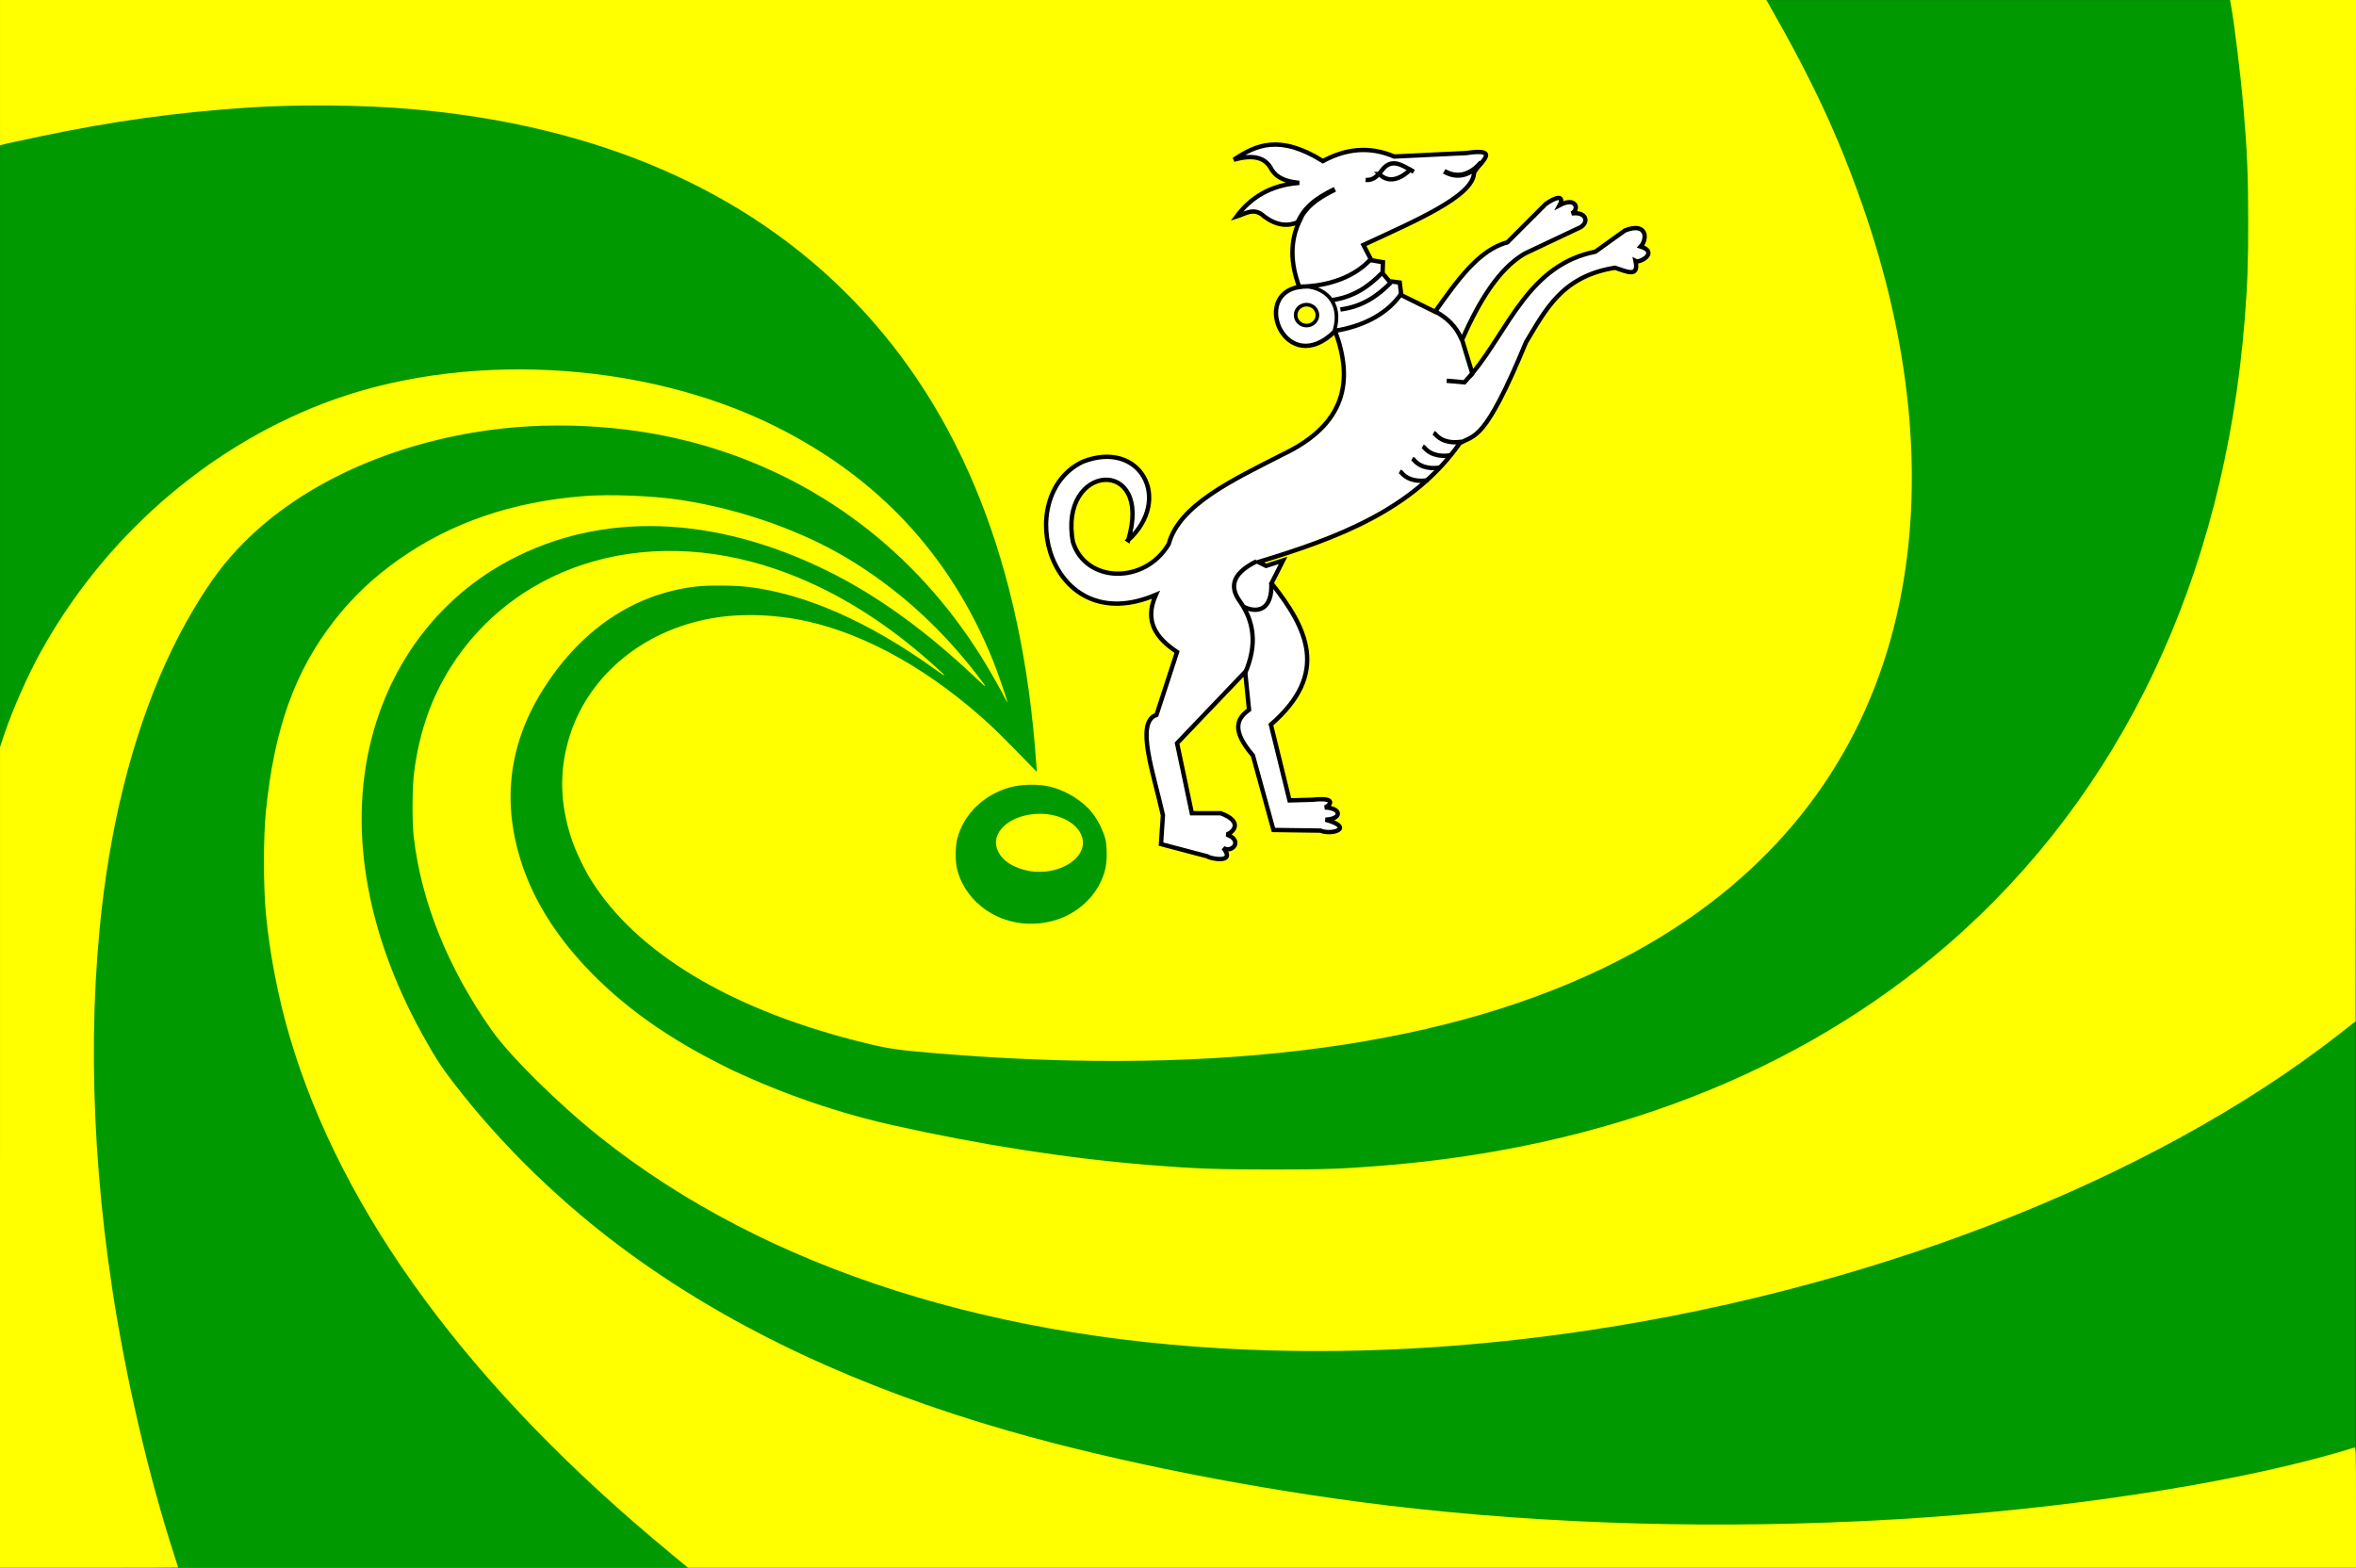
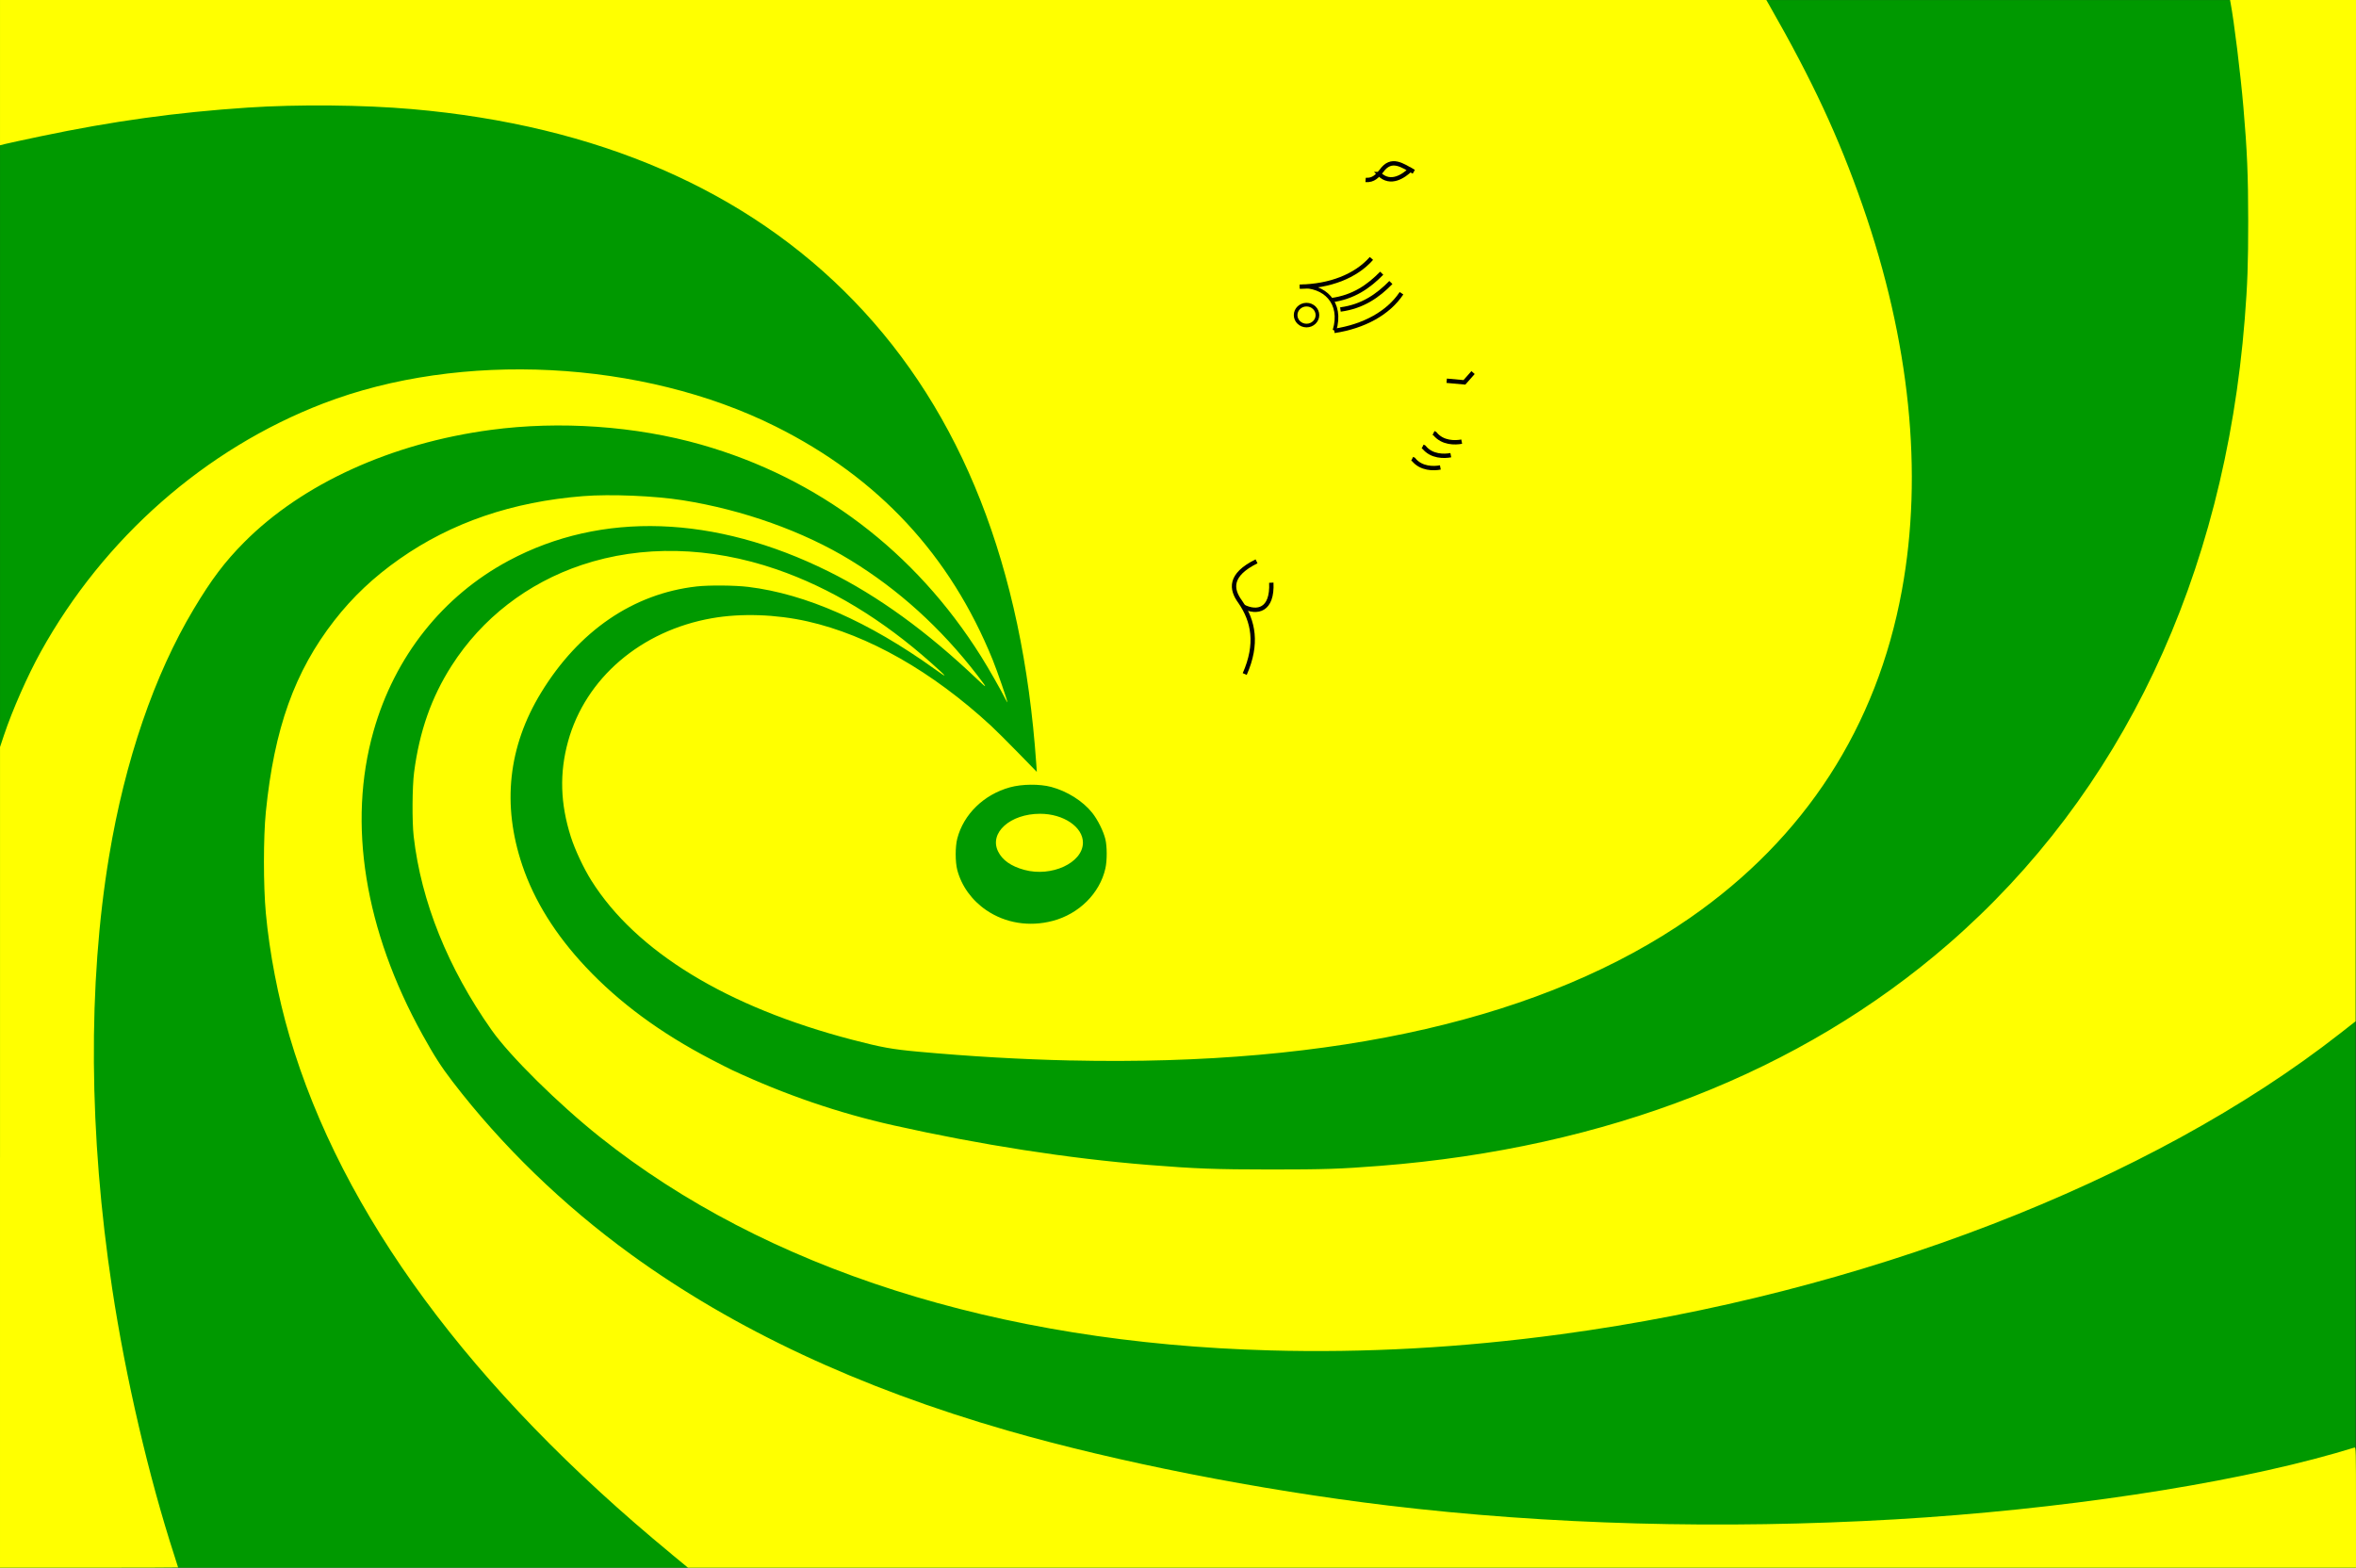
<svg xmlns="http://www.w3.org/2000/svg" xmlns:ns1="http://www.inkscape.org/namespaces/inkscape" xmlns:ns2="http://sodipodi.sourceforge.net/DTD/sodipodi-0.dtd" width="324.068" height="215.66" id="svg9214" version="1.1" ns1:version="0.48.4 r9939" ns2:docname="Nieuw document 66">
  <rect width="100%" height="100%" fill="#333333" stroke="none" />
  <defs id="defs9216" />
  <ns2:namedview id="base" pagecolor="#ffffff" bordercolor="#666666" borderopacity="1.0" ns1:pageopacity="0.0" ns1:pageshadow="2" ns1:zoom="1.4" ns1:cx="399.76633" ns1:cy="76.757446" ns1:document-units="px" ns1:current-layer="layer1" showgrid="false" fit-margin-top="0" fit-margin-left="0" fit-margin-right="0" fit-margin-bottom="0" ns1:window-width="1600" ns1:window-height="837" ns1:window-x="-8" ns1:window-y="-8" ns1:window-maximized="1" />
  <g ns1:label="Laag 1" ns1:groupmode="layer" id="layer1" transform="translate(-0.823,-247.389)">
    <rect style="fill:#009900;fill-opacity:1;stroke:none" id="rect8570" width="324.017" height="215.655" x="0.826" y="247.394" />
    <path style="fill:#ffff00" d="m 0.826,406.601 0,-56.448 0.538,-1.609 c 1.165,-3.482 3.25,-8.212 5.061,-11.481 8.68,-15.666 22.639,-27.938 38.882,-34.181 18.883,-7.258 43.87,-5.981 62.217,3.181 14.12,7.051 24.006,17.69 29.857,32.128 0.598,1.477 2.022,5.589 2.008,5.801 0,0.046 -0.119,-0.145 -0.259,-0.423 -0.662,-1.322 -2.324,-4.232 -3.364,-5.889 -9.071,-14.451 -22.392,-24.531 -38.48,-29.12 -9,-2.567 -19.45,-3.301 -28.949,-2.032 -13.675,1.826 -25.925,7.405 -33.921,15.449 -2.674,2.69 -4.499,5.107 -6.953,9.209 -5.419,9.057 -9.448,20.823 -11.633,33.973 -2.932,17.641 -2.788,38.26 0.417,59.455 1.856,12.276 5.031,25.909 8.581,36.845 0.27,0.833 0.491,1.531 0.491,1.551 0,0.021 -5.512,0.038 -12.248,0.038 l -12.248,0 0,-56.448 z M 93.197,461.177 C 65.577,438.432 47.827,414.365 40.642,389.917 39.068,384.561 37.894,378.458 37.39,373.011 c -0.348,-3.764 -0.349,-10.461 0,-13.93 1.15,-11.473 3.957,-19.318 9.426,-26.34 2.532,-3.251 5.411,-5.967 8.975,-8.467 7.128,-4.999 15.508,-7.865 25.253,-8.637 3.739,-0.296 9.816,-0.044 13.686,0.569 8.267,1.309 16.592,4.279 23.034,8.216 6.63,4.052 12.436,9.31 17.44,15.79 1.484,1.922 1.49,2.002 0.048,0.63 -6.917,-6.582 -13.643,-11.462 -20.467,-14.848 -15.659,-7.771 -31.229,-8.299 -43.964,-1.492 -9.106,4.868 -15.713,13.198 -18.624,23.483 -3.59,12.684 -1.22,27.364 6.742,41.749 1.61,2.909 2.57,4.405 4.14,6.452 6.77,8.825 15.183,16.978 24.521,23.759 14.182,10.3 31.382,18.349 51.772,24.225 14.989,4.32 34.606,8.186 52.37,10.321 21.998,2.644 45.918,3.297 69.773,1.905 22.413,-1.308 45.377,-4.759 60.511,-9.093 1.341,-0.384 2.533,-0.737 2.651,-0.784 0.202,-0.082 0.213,0.361 0.213,8.222 l 0,8.308 -114.715,0 -114.715,0 -2.264,-1.864 z M 175.471,433.154 c -37.418,-1.028 -69.353,-11.204 -92.137,-29.358 -5.702,-4.543 -12.373,-11.132 -14.887,-14.702 -6.028,-8.563 -9.694,-17.676 -10.722,-26.657 -0.231,-2.018 -0.2,-6.835 0.056,-8.801 0.736,-5.643 2.376,-10.308 5.151,-14.653 4.165,-6.52 10.428,-11.373 17.909,-13.876 8.268,-2.766 17.635,-2.555 26.799,0.604 7.422,2.559 14.565,6.887 21.336,12.93 2.228,1.989 2.312,2.149 0.405,0.779 -9.058,-6.506 -17.741,-10.332 -25.633,-11.295 -1.836,-0.224 -5.393,-0.255 -7.104,-0.062 -8.705,0.982 -16.206,6.107 -21.4,14.619 -4.524,7.415 -5.392,15.414 -2.578,23.744 1.65,4.882 4.554,9.538 8.718,13.978 4.596,4.899 10.256,9.072 17.247,12.717 1.205,0.628 2.521,1.296 2.923,1.483 7.286,3.392 14.585,5.893 22.143,7.586 11.984,2.684 24.095,4.566 35.077,5.45 6.44,0.518 9.276,0.624 16.819,0.628 7.346,0 9.578,-0.071 15.052,-0.5 31.133,-2.446 57.869,-12.884 78.183,-30.521 23.835,-20.696 37.934,-50.434 40.761,-85.977 0.376,-4.725 0.479,-7.646 0.476,-13.487 0,-6.215 -0.154,-9.786 -0.66,-15.639 -0.402,-4.657 -1.293,-11.892 -1.774,-14.405 l -0.066,-0.348 8.663,0 8.663,0 -0.03,70.247 -0.03,70.247 -2.072,1.623 c -26.142,20.482 -65.916,35.847 -107.25,41.43 -13.662,1.845 -26.894,2.578 -40.036,2.217 z m -27.422,-39.881 c -6.773,-0.153 -13.8,-0.56 -20.943,-1.212 -3.58,-0.327 -5.027,-0.589 -9.07,-1.644 -17.231,-4.495 -29.727,-12.124 -35.873,-21.901 -1.064,-1.693 -2.253,-4.227 -2.822,-6.015 -1.453,-4.568 -1.576,-8.783 -0.382,-13.118 2.395,-8.697 10.027,-15.232 19.791,-16.948 4.005,-0.704 8.802,-0.544 13.149,0.436 8.353,1.884 17.135,6.88 25.242,14.359 0.603,0.556 2.267,2.211 3.697,3.677 l 2.6,2.666 -0.079,-1.14 c -1.889,-27.09 -10.221,-48.253 -25.044,-63.61 -14.727,-15.258 -35.302,-24.197 -60.819,-26.424 -6.746,-0.589 -15.666,-0.671 -22.608,-0.209 -9.821,0.654 -18.574,1.867 -28.458,3.945 -2.313,0.486 -4.52,0.964 -4.905,1.062 l -0.701,0.178 0,-9.993 0,-9.993 121.479,0 121.479,0 0.415,0.726 c 5.947,10.402 9.509,18.051 12.813,27.519 6.522,18.689 8.377,36.839 5.414,52.987 -3.442,18.76 -13.326,34.042 -29.111,45.011 -19.901,13.829 -48.707,20.462 -85.264,19.636 z m -2.444,-19.197 c 3.641,-0.956 6.503,-3.807 7.27,-7.24 0.24,-1.075 0.235,-3.025 -0.01,-4.018 -0.275,-1.115 -1.052,-2.67 -1.809,-3.62 -1.278,-1.605 -3.443,-2.972 -5.628,-3.554 -1.609,-0.429 -4.033,-0.405 -5.693,0.054 -3.59,0.994 -6.374,3.707 -7.24,7.056 -0.287,1.111 -0.286,3.204 0,4.303 0.582,2.219 2.01,4.194 4.017,5.555 2.612,1.772 5.899,2.301 9.089,1.463 z m -3.88,-7.022 c -1.837,-0.5 -3.03,-1.34 -3.62,-2.549 -1.247,-2.556 1.68,-5.17 5.788,-5.17 3.216,0 5.906,1.823 5.888,3.989 -0.024,2.761 -4.315,4.748 -8.056,3.73 z" id="path9088" ns1:connector-curvature="0" />
-     <path style="fill:#ffffff;stroke:#000000;stroke-width:0.6;stroke-linecap:butt;stroke-linejoin:miter;stroke-miterlimit:4;stroke-opacity:1;stroke-dasharray:none" d="m 156.009,321.697 0,0 c 6.163,-5.629 1.657,-13.918 -6.276,-10.783 -9.819,4.738 -4.585,24.575 10.076,18.296 -1.652,3.691 0.097,5.997 2.917,7.867 l -2.828,8.662 c -2.978,0.96 -0.356,8.142 0.884,13.789 l -0.265,3.977 6.364,1.679 c 0.327,0.319 4.02,1.061 2.21,-1.149 1.137,0.774 2.827,-0.998 0.442,-1.856 0.622,-0.098 2.6,-1.649 -0.795,-2.917 l -3.977,0 -2.033,-9.634 9.369,-9.811 0.53,5.215 c -1.65,1.179 -2.486,2.764 0.53,6.276 l 2.828,10.253 6.452,0.088 c 1.651,0.665 4.746,-0.397 0.707,-1.503 2.344,-0.103 2.2,-1.619 -0.088,-1.679 0.634,-0.21 1.85,-1.45 -1.695,-1.062 l -3.166,0.089 -2.563,-10.43 c 8.165,-7.063 4.946,-13.313 0.088,-19.445 l 1.591,-3.138 -2.342,0.751 -1.061,-0.53 c 10.87,-3.295 21.291,-7.183 27.71,-16.352 2.03,-1.176 3.407,-0.106 9.104,-13.877 2.667,-4.392 4.903,-9.083 12.242,-10.253 1.471,0.451 3.344,1.481 2.828,-0.928 0.603,0.326 3.201,-1.194 0.707,-1.989 0.983,-1.076 0.845,-3.4 -2.166,-2.21 l -4.066,2.917 c -9.14,1.827 -11.856,10.553 -16.926,16.75 l -1.414,-4.64 c 2.37,-5.355 5.074,-9.774 8.618,-11.844 l 7.292,-3.447 c 1.627,-0.577 1.395,-2.392 -0.84,-2.077 1.116,-0.528 0.644,-2.353 -1.635,-1.149 0.377,-0.677 0.435,-1.739 -1.9,-0.177 l -5.303,5.303 c -3.93,1.028 -6.933,5.299 -9.944,9.546 l -4.651,-2.294 -0.207,-1.726 -1.428,-0.182 -0.931,-1.086 0.046,-1.53 -1.588,-0.269 -1.096,-2.105 c 7.166,-3.319 14.965,-6.653 15.203,-9.811 0.203,-1.138 4.236,-3.622 -1.061,-2.828 l -9.903,0.479 c -3.448,-1.475 -6.697,-1.064 -9.812,0.625 -5.965,-3.721 -9.236,-2.205 -12.25,-0.188 2.789,-0.789 4.205,-0.205 5,1 0.513,1.071 1.5,1.944 4,2.188 -3.947,0.291 -6.676,2.003 -8.625,4.625 1.236,-0.384 2.42,-1.334 3.812,0 1.69,1.254 3.29,1.433 4.812,0.688 -1.25,2.667 -1.25,5.667 0,9 -6.741,1.085 -1.751,12.724 4.938,6.062 2.511,6.826 1.534,12.831 -7.25,17 -6.926,3.532 -14.205,6.945 -15.646,12.305 -3.286,5.577 -11.409,5.383 -13.17,-0.265 -2.06,-10.871 11.094,-11.891 7.601,-0.265 z" id="path9090" ns1:connector-curvature="0" ns2:nodetypes="ccccccccccccccccccccccccccccccccccccccccccccccccccccccccccccccccccc" />
    <path ns2:type="arc" style="fill:#ffff00;fill-opacity:1;stroke:#000000;stroke-width:0.5;stroke-miterlimit:4;stroke-opacity:1;stroke-dasharray:none" id="path9092" ns2:cx="679.75" ns2:cy="-51.3125" ns2:rx="1.5" ns2:ry="1.4375" d="m 681.25,-51.312 c 0,0.794 -0.672,1.438 -1.5,1.438 -0.828,0 -1.5,-0.644 -1.5,-1.438 0,-0.794 0.672,-1.438 1.5,-1.438 0.828,0 1.5,0.644 1.5,1.438 z" transform="translate(-499.214,342.047)" />
    <path style="fill:none;stroke:#000000;stroke-width:0.6;stroke-linecap:butt;stroke-linejoin:miter;stroke-miterlimit:4;stroke-opacity:1;stroke-dasharray:none" d="m 179.608,286.828 c 4.11,-0.067 7.685,-1.422 9.855,-3.889" id="path9094" ns1:connector-curvature="0" ns2:nodetypes="cc" />
    <path style="fill:none;stroke:#000000;stroke-width:0.6;stroke-linecap:butt;stroke-linejoin:miter;stroke-miterlimit:4;stroke-opacity:1;stroke-dasharray:none" d="m 184.356,292.909 c 4.064,-0.62 7.424,-2.443 9.242,-5.18" id="path9094-5" ns1:connector-curvature="0" ns2:nodetypes="cc" />
    <path style="fill:none;stroke:#000000;stroke-width:0.5;stroke-linecap:butt;stroke-linejoin:miter;stroke-miterlimit:4;stroke-opacity:1;stroke-dasharray:none" d="m 179.608,286.784 c 3.393,-0.176 5.921,2.234 4.773,6.055" id="path9114" ns1:connector-curvature="0" ns2:nodetypes="cc" />
    <path style="fill:none;stroke:#000000;stroke-width:0.6;stroke-linecap:butt;stroke-linejoin:miter;stroke-miterlimit:4;stroke-opacity:1;stroke-dasharray:none" d="m 190.878,284.972 c -1.783,1.815 -3.868,3.302 -6.938,3.712" id="path9116" ns1:connector-curvature="0" ns2:nodetypes="cc" />
    <path style="fill:none;stroke:#000000;stroke-width:0.6;stroke-linecap:butt;stroke-linejoin:miter;stroke-miterlimit:4;stroke-opacity:1;stroke-dasharray:none" d="m 192.137,286.253 c -1.783,1.815 -3.868,3.302 -6.938,3.712" id="path9116-7" ns1:connector-curvature="0" ns2:nodetypes="cc" />
    <path style="fill:none;stroke:#000000;stroke-width:0.6;stroke-linecap:butt;stroke-linejoin:miter;stroke-miterlimit:4;stroke-opacity:1;stroke-dasharray:none" d="m 188.661,272.141 c 1.109,0.086 1.629,-0.585 2.171,-1.228 1.371,-1.956 2.923,-0.748 4.454,0.103 l 0,0 -0.469,-0.281 c -0.895,0.845 -2.716,2.162 -4.281,0.594 l 0.031,0" id="path9136" ns1:connector-curvature="0" ns2:nodetypes="ccccccc" />
-     <path style="fill:none;stroke:#000000;stroke-width:0.7;stroke-linecap:butt;stroke-linejoin:miter;stroke-miterlimit:4;stroke-opacity:1;stroke-dasharray:none" d="m 204.598,269.704 c -1.463,1.729 -3.246,2.33 -5.125,1.25" id="path9138" ns1:connector-curvature="0" ns2:nodetypes="cc" />
-     <path style="fill:none;stroke:#000000;stroke-width:0.7;stroke-linecap:butt;stroke-linejoin:miter;stroke-miterlimit:4;stroke-opacity:1;stroke-dasharray:none" d="m 179.255,278.235 c 0.971,-2.389 2.72,-3.588 5.188,-4.812" id="path9140" ns1:connector-curvature="0" ns2:nodetypes="cc" />
-     <path style="fill:none;stroke:#000000;stroke-width:0.6;stroke-linecap:butt;stroke-linejoin:miter;stroke-miterlimit:4;stroke-opacity:1;stroke-dasharray:none" d="m 198.192,290.204 c 2.558,1.367 3.317,3.031 3.719,3.969" id="path9142" ns1:connector-curvature="0" ns2:nodetypes="cc" />
    <path style="fill:none;stroke:#000000;stroke-width:0.6;stroke-linecap:butt;stroke-linejoin:miter;stroke-miterlimit:4;stroke-opacity:1;stroke-dasharray:none" d="m 199.817,299.766 2.438,0.219 1.188,-1.344" id="path9144" ns1:connector-curvature="0" />
    <path style="fill:none;stroke:#000000;stroke-width:0.6;stroke-linecap:butt;stroke-linejoin:miter;stroke-miterlimit:4;stroke-opacity:1;stroke-dasharray:none" d="m 198.005,306.954 0.188,0.094 c 1.058,1.313 2.791,1.265 3.688,1.094 l 0,0" id="path9146" ns1:connector-curvature="0" ns2:nodetypes="cccc" />
    <path style="fill:none;stroke:#000000;stroke-width:0.6;stroke-linecap:butt;stroke-linejoin:miter;stroke-miterlimit:4;stroke-opacity:1;stroke-dasharray:none" d="m 196.505,308.816 0.188,0.094 c 1.058,1.313 2.791,1.265 3.688,1.094 l 0,0" id="path9146-5" ns1:connector-curvature="0" ns2:nodetypes="cccc" />
    <path style="fill:none;stroke:#000000;stroke-width:0.6;stroke-linecap:butt;stroke-linejoin:miter;stroke-miterlimit:4;stroke-opacity:1;stroke-dasharray:none" d="m 195.067,310.504 0.188,0.094 c 1.058,1.313 2.791,1.265 3.688,1.094 l 0,0" id="path9146-4" ns1:connector-curvature="0" ns2:nodetypes="cccc" />
-     <path style="fill:none;stroke:#000000;stroke-width:0.6;stroke-linecap:butt;stroke-linejoin:miter;stroke-miterlimit:4;stroke-opacity:1;stroke-dasharray:none" d="m 193.348,312.254 0.188,0.094 c 1.058,1.313 2.791,1.265 3.688,1.094 l 0,0" id="path9146-1" ns1:connector-curvature="0" ns2:nodetypes="cccc" />
    <path style="fill:none;stroke:#000000;stroke-width:0.6;stroke-linecap:butt;stroke-linejoin:miter;stroke-miterlimit:4;stroke-opacity:1;stroke-dasharray:none" d="m 173.661,324.61 c -3.785,1.865 -3.519,3.845 -2.25,5.562 1.825,2.651 2.457,5.791 0.625,9.938" id="path9180" ns1:connector-curvature="0" ns2:nodetypes="ccc" />
    <path style="fill:none;stroke:#000000;stroke-width:0.6;stroke-linecap:butt;stroke-linejoin:miter;stroke-miterlimit:4;stroke-opacity:1;stroke-dasharray:none" d="m 175.692,327.547 c 0.179,3.805 -1.936,4.266 -3.875,3.281 l 0,0 0.125,0" id="path9182" ns1:connector-curvature="0" ns2:nodetypes="cccc" />
  </g>
</svg>